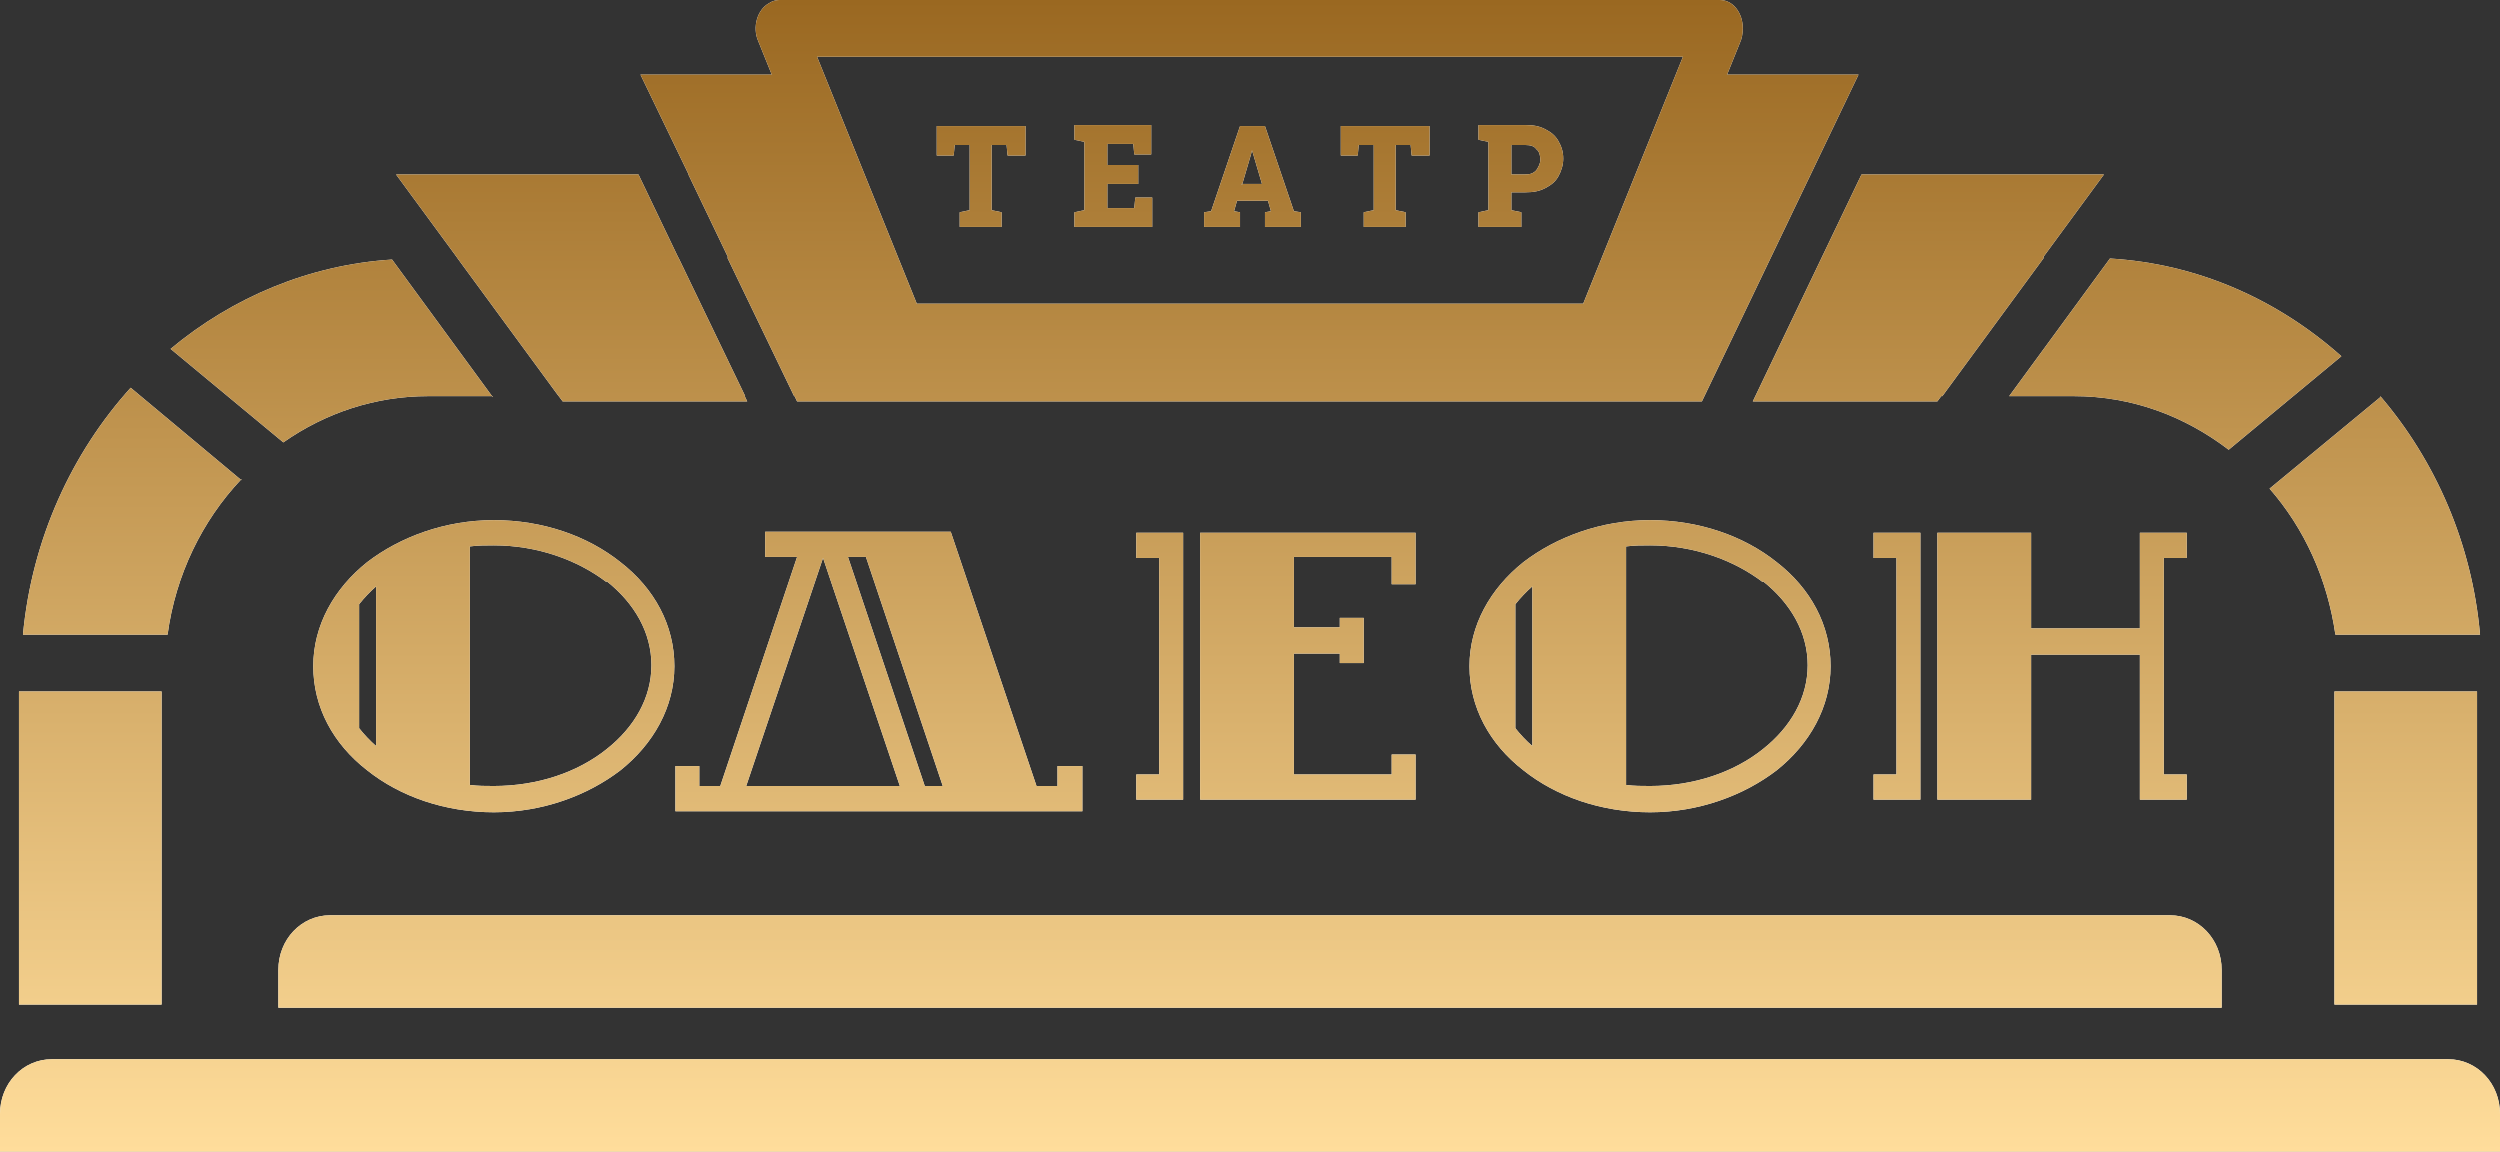
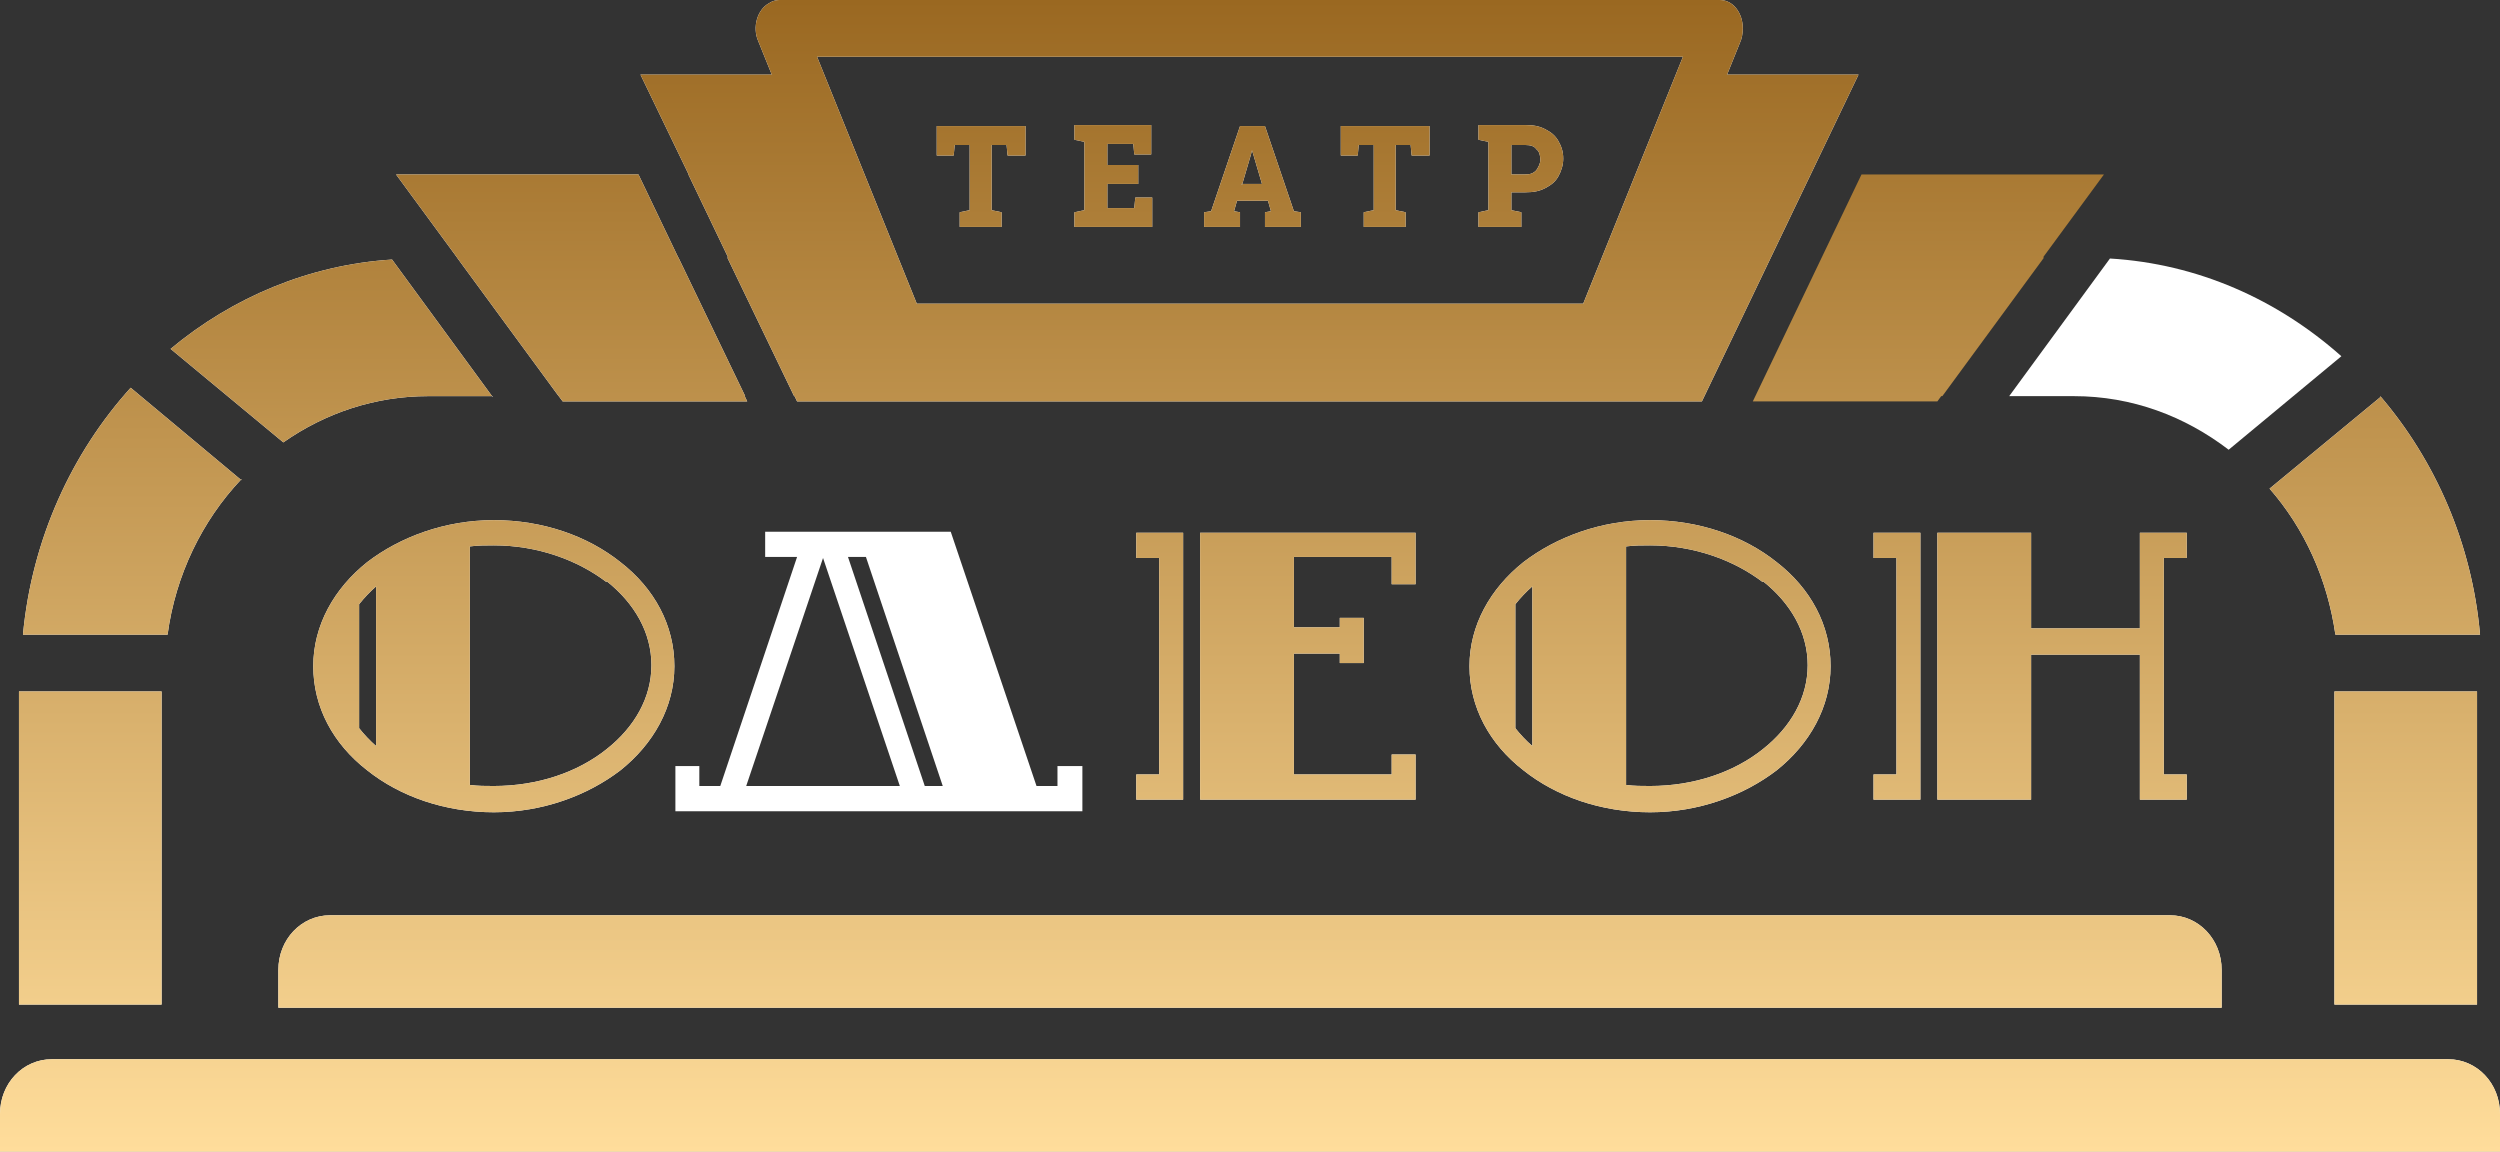
<svg xmlns="http://www.w3.org/2000/svg" viewBox="0 0 89 41" fill="none">
  <rect x="0" y="0" width="89" height="41" fill="#333333" stroke="none" />
  <path d="M34.165 7.557V8.08H35.657V7.557L35.302 7.482V5.162H35.834L35.87 5.537H36.509V4.489H33.348V5.537H33.952L33.988 5.162H34.52V7.482L34.165 7.557Z" fill="white" />
  <path d="M34.165 7.557V8.08H35.657V7.557L35.302 7.482V5.162H35.834L35.87 5.537H36.509V4.489H33.348V5.537H33.952L33.988 5.162H34.52V7.482L34.165 7.557Z" fill="url(#paint0_linear_0_2)" />
  <path d="M38.249 7.557V8.08H41.02V7.033H40.416L40.38 7.407H39.422V6.547H40.522V5.873H39.422V5.125H40.345L40.38 5.499H40.984V4.452H38.249V4.975L38.605 5.05V7.482L38.249 7.557Z" fill="white" />
  <path d="M38.249 7.557V8.08H41.02V7.033H40.416L40.38 7.407H39.422V6.547H40.522V5.873H39.422V5.125H40.345L40.38 5.499H40.984V4.452H38.249V4.975L38.605 5.05V7.482L38.249 7.557Z" fill="url(#paint1_linear_0_2)" />
  <path fill-rule="evenodd" clip-rule="evenodd" d="M42.866 7.557V8.08H44.145V7.557L43.932 7.519L44.038 7.145H45.139L45.246 7.519L45.033 7.557V8.08H46.311V7.557L46.063 7.519L45.033 4.489H44.145L43.115 7.519L42.866 7.557ZM44.227 6.547H44.18L44.216 6.584L44.227 6.547ZM44.227 6.547H44.926L44.606 5.462L44.571 5.349L44.535 5.499L44.227 6.547Z" fill="white" />
  <path fill-rule="evenodd" clip-rule="evenodd" d="M42.866 7.557V8.08H44.145V7.557L43.932 7.519L44.038 7.145H45.139L45.246 7.519L45.033 7.557V8.08H46.311V7.557L46.063 7.519L45.033 4.489H44.145L43.115 7.519L42.866 7.557ZM44.227 6.547H44.18L44.216 6.584L44.227 6.547ZM44.227 6.547H44.926L44.606 5.462L44.571 5.349L44.535 5.499L44.227 6.547Z" fill="url(#paint2_linear_0_2)" />
  <path d="M48.549 7.557V8.08H50.04V7.557L49.685 7.482V5.162H50.218L50.254 5.537H50.893V4.489H47.732V5.537H48.336L48.371 5.162H48.904V7.482L48.549 7.557Z" fill="white" />
  <path d="M48.549 7.557V8.08H50.04V7.557L49.685 7.482V5.162H50.218L50.254 5.537H50.893V4.489H47.732V5.537H48.336L48.371 5.162H48.904V7.482L48.549 7.557Z" fill="url(#paint3_linear_0_2)" />
  <path fill-rule="evenodd" clip-rule="evenodd" d="M52.633 7.557V8.08H54.16V7.557L53.805 7.482V6.846H54.302C54.586 6.846 54.799 6.808 55.012 6.696C55.225 6.584 55.367 6.472 55.474 6.285C55.581 6.098 55.652 5.873 55.652 5.649C55.652 5.387 55.581 5.2 55.474 5.013C55.367 4.826 55.225 4.713 55.012 4.601C54.799 4.489 54.586 4.452 54.302 4.452H52.633V4.975L52.988 5.05V7.482L52.633 7.557ZM54.302 6.21H53.805V5.162H54.302C54.48 5.162 54.622 5.2 54.693 5.312C54.799 5.387 54.835 5.537 54.835 5.686C54.835 5.836 54.764 5.948 54.693 6.06C54.586 6.172 54.48 6.21 54.302 6.21Z" fill="white" />
  <path fill-rule="evenodd" clip-rule="evenodd" d="M52.633 7.557V8.08H54.16V7.557L53.805 7.482V6.846H54.302C54.586 6.846 54.799 6.808 55.012 6.696C55.225 6.584 55.367 6.472 55.474 6.285C55.581 6.098 55.652 5.873 55.652 5.649C55.652 5.387 55.581 5.2 55.474 5.013C55.367 4.826 55.225 4.713 55.012 4.601C54.799 4.489 54.586 4.452 54.302 4.452H52.633V4.975L52.988 5.05V7.482L52.633 7.557ZM54.302 6.21H53.805V5.162H54.302C54.48 5.162 54.622 5.2 54.693 5.312C54.799 5.387 54.835 5.537 54.835 5.686C54.835 5.836 54.764 5.948 54.693 6.06C54.586 6.172 54.48 6.21 54.302 6.21Z" fill="url(#paint4_linear_0_2)" />
  <path fill-rule="evenodd" clip-rule="evenodd" d="M61.227 0C61.689 0 62.044 0.449 62.044 1.01C62.044 1.197 62.009 1.384 61.938 1.534L61.485 2.656H66.164L60.588 14.29H28.376L28.287 14.103H28.27L25.89 9.165H25.921L24.505 6.21H24.515L22.8 2.656H27.474L26.991 1.459C26.778 0.973 26.956 0.337 27.382 0.112C27.488 0.037 27.631 0 27.737 0H61.227ZM59.913 2.02H29.087L32.638 10.811H56.362L59.913 2.02Z" fill="white" />
  <path fill-rule="evenodd" clip-rule="evenodd" d="M61.227 0C61.689 0 62.044 0.449 62.044 1.01C62.044 1.197 62.009 1.384 61.938 1.534L61.485 2.656H66.164L60.588 14.29H28.376L28.287 14.103H28.27L25.89 9.165H25.921L24.505 6.21H24.515L22.8 2.656H27.474L26.991 1.459C26.778 0.973 26.956 0.337 27.382 0.112C27.488 0.037 27.631 0 27.737 0H61.227ZM59.913 2.02H29.087L32.638 10.811H56.362L59.913 2.02Z" fill="url(#paint5_linear_0_2)" />
-   <path d="M74.901 6.21H66.27L62.4 14.29H68.97L69.107 14.103H69.147L72.77 9.165H72.731L74.901 6.21Z" fill="white" />
  <path d="M74.901 6.21H66.27L62.4 14.29H68.97L69.107 14.103H69.147L72.77 9.165H72.731L74.901 6.21Z" fill="url(#paint6_linear_0_2)" />
  <path d="M22.729 6.21H14.099L16.269 9.165H16.266L19.888 14.103H19.893L20.03 14.29H26.601L26.511 14.103H26.529L24.15 9.165H24.145L22.729 6.21Z" fill="white" />
  <path d="M22.729 6.21H14.099L16.269 9.165H16.266L19.888 14.103H19.893L20.03 14.29H26.601L26.511 14.103H26.529L24.15 9.165H24.145L22.729 6.21Z" fill="url(#paint7_linear_0_2)" />
  <path d="M83.353 12.682C81.08 10.662 78.239 9.39 75.114 9.203L71.527 14.103H73.835C75.895 14.103 77.777 14.814 79.34 16.011L83.353 12.682Z" fill="white" />
-   <path d="M83.353 12.682C81.08 10.662 78.239 9.39 75.114 9.203L71.527 14.103H73.835C75.895 14.103 77.777 14.814 79.34 16.011L83.353 12.682Z" fill="url(#paint8_linear_0_2)" />
  <path d="M17.517 14.103H17.544V14.14L17.517 14.103Z" fill="white" />
-   <path d="M17.517 14.103H17.544V14.14L17.517 14.103Z" fill="url(#paint9_linear_0_2)" />
  <path d="M17.517 14.103H15.236C13.354 14.103 11.578 14.702 10.086 15.749L6.073 12.42C8.275 10.587 11.01 9.427 13.957 9.24L17.517 14.103Z" fill="white" />
  <path d="M17.517 14.103H15.236C13.354 14.103 11.578 14.702 10.086 15.749L6.073 12.42C8.275 10.587 11.01 9.427 13.957 9.24L17.517 14.103Z" fill="url(#paint10_linear_0_2)" />
  <path d="M88.29 22.595C88.005 19.34 86.692 16.385 84.738 14.103V14.14L80.796 17.395C82.039 18.817 82.856 20.612 83.14 22.595H88.29Z" fill="white" />
  <path d="M88.29 22.595C88.005 19.34 86.692 16.385 84.738 14.103V14.14L80.796 17.395C82.039 18.817 82.856 20.612 83.14 22.595H88.29Z" fill="url(#paint11_linear_0_2)" />
  <path d="M8.575 17.079L8.595 17.058V17.096L8.575 17.079Z" fill="white" />
  <path d="M8.575 17.079L8.595 17.058V17.096L8.575 17.079Z" fill="url(#paint12_linear_0_2)" />
  <path d="M4.652 13.804L8.575 17.079C7.2 18.536 6.249 20.473 5.966 22.595H0.817C1.136 19.191 2.557 16.123 4.652 13.804Z" fill="white" />
  <path d="M4.652 13.804L8.575 17.079C7.2 18.536 6.249 20.473 5.966 22.595H0.817C1.136 19.191 2.557 16.123 4.652 13.804Z" fill="url(#paint13_linear_0_2)" />
  <path fill-rule="evenodd" clip-rule="evenodd" d="M22.09 20.014C20.918 19.078 19.32 18.517 17.58 18.517C15.84 18.517 14.241 19.116 13.069 20.014C11.897 20.949 11.152 22.258 11.152 23.717C11.152 25.176 11.862 26.485 13.069 27.421C14.241 28.356 15.84 28.917 17.58 28.917C19.32 28.917 20.918 28.319 22.09 27.421C23.262 26.485 24.008 25.176 24.008 23.717C24.008 22.258 23.298 20.949 22.09 20.014ZM13.389 26.56C13.176 26.373 12.963 26.149 12.785 25.924V21.51C12.963 21.286 13.176 21.061 13.389 20.874V26.56ZM17.58 19.415C19.142 19.415 20.563 19.939 21.593 20.724V20.687C22.587 21.473 23.191 22.52 23.191 23.68C23.191 24.839 22.587 25.887 21.593 26.672C20.563 27.495 19.142 27.982 17.58 27.982C17.296 27.982 17.012 27.982 16.727 27.944V19.453C17.012 19.415 17.296 19.415 17.58 19.415Z" fill="white" />
  <path fill-rule="evenodd" clip-rule="evenodd" d="M22.09 20.014C20.918 19.078 19.32 18.517 17.58 18.517C15.84 18.517 14.241 19.116 13.069 20.014C11.897 20.949 11.152 22.258 11.152 23.717C11.152 25.176 11.862 26.485 13.069 27.421C14.241 28.356 15.84 28.917 17.58 28.917C19.32 28.917 20.918 28.319 22.09 27.421C23.262 26.485 24.008 25.176 24.008 23.717C24.008 22.258 23.298 20.949 22.09 20.014ZM13.389 26.56C13.176 26.373 12.963 26.149 12.785 25.924V21.51C12.963 21.286 13.176 21.061 13.389 20.874V26.56ZM17.58 19.415C19.142 19.415 20.563 19.939 21.593 20.724V20.687C22.587 21.473 23.191 22.52 23.191 23.68C23.191 24.839 22.587 25.887 21.593 26.672C20.563 27.495 19.142 27.982 17.58 27.982C17.296 27.982 17.012 27.982 16.727 27.944V19.453C17.012 19.415 17.296 19.415 17.58 19.415Z" fill="url(#paint14_linear_0_2)" />
  <path d="M79.091 34.528V35.875H9.909V34.528C9.909 33.444 10.725 32.583 11.755 32.583H77.245C78.275 32.583 79.091 33.444 79.091 34.528Z" fill="white" />
  <path d="M79.091 34.528V35.875H9.909V34.528C9.909 33.444 10.725 32.583 11.755 32.583H77.245C78.275 32.583 79.091 33.444 79.091 34.528Z" fill="url(#paint15_linear_0_2)" />
  <path fill-rule="evenodd" clip-rule="evenodd" d="M38.533 27.271V28.88H24.044V27.271H24.896V27.982H25.642L28.376 19.827H27.24V18.929H33.846L36.9 27.982H37.646V27.271H38.533ZM30.827 19.827L33.562 27.982H32.922L30.188 19.827H30.827ZM32.034 27.982H26.565L29.3 19.864L32.034 27.982Z" fill="white" />
-   <path fill-rule="evenodd" clip-rule="evenodd" d="M38.533 27.271V28.88H24.044V27.271H24.896V27.982H25.642L28.376 19.827H27.24V18.929H33.846L36.9 27.982H37.646V27.271H38.533ZM30.827 19.827L33.562 27.982H32.922L30.188 19.827H30.827ZM32.034 27.982H26.565L29.3 19.864L32.034 27.982Z" fill="url(#paint16_linear_0_2)" />
  <path d="M42.724 28.468V18.966H50.395V20.799H49.543V19.827H46.063V22.333H47.696V21.996H48.549V23.605H47.696V23.268H46.063V27.57H49.543V26.86H50.395V28.468H42.724Z" fill="white" />
  <path d="M42.724 28.468V18.966H50.395V20.799H49.543V19.827H46.063V22.333H47.696V21.996H48.549V23.605H47.696V23.268H46.063V27.57H49.543V26.86H50.395V28.468H42.724Z" fill="url(#paint17_linear_0_2)" />
  <path d="M41.268 27.57H40.451V28.468H42.12V18.966H40.451V19.864H41.268V27.57Z" fill="white" />
  <path d="M41.268 27.57H40.451V28.468H42.12V18.966H40.451V19.864H41.268V27.57Z" fill="url(#paint18_linear_0_2)" />
  <path fill-rule="evenodd" clip-rule="evenodd" d="M58.742 18.517C60.482 18.517 62.08 19.078 63.252 20.014C64.459 20.949 65.169 22.258 65.169 23.717C65.169 25.176 64.424 26.485 63.252 27.421C62.08 28.319 60.482 28.917 58.742 28.917C57.001 28.917 55.403 28.356 54.231 27.421C53.023 26.485 52.313 25.176 52.313 23.717C52.313 22.258 53.059 20.949 54.231 20.014C55.403 19.116 57.001 18.517 58.742 18.517ZM53.947 25.924C54.124 26.149 54.337 26.373 54.551 26.56V20.874C54.337 21.061 54.124 21.286 53.947 21.51V25.924ZM62.755 20.724C61.725 19.939 60.304 19.415 58.742 19.415C58.457 19.415 58.173 19.415 57.889 19.453V27.944C58.173 27.982 58.457 27.982 58.742 27.982C60.304 27.982 61.725 27.495 62.755 26.672C63.749 25.887 64.353 24.839 64.353 23.68C64.353 22.52 63.749 21.473 62.755 20.687V20.724Z" fill="white" />
  <path fill-rule="evenodd" clip-rule="evenodd" d="M58.742 18.517C60.482 18.517 62.08 19.078 63.252 20.014C64.459 20.949 65.169 22.258 65.169 23.717C65.169 25.176 64.424 26.485 63.252 27.421C62.08 28.319 60.482 28.917 58.742 28.917C57.001 28.917 55.403 28.356 54.231 27.421C53.023 26.485 52.313 25.176 52.313 23.717C52.313 22.258 53.059 20.949 54.231 20.014C55.403 19.116 57.001 18.517 58.742 18.517ZM53.947 25.924C54.124 26.149 54.337 26.373 54.551 26.56V20.874C54.337 21.061 54.124 21.286 53.947 21.51V25.924ZM62.755 20.724C61.725 19.939 60.304 19.415 58.742 19.415C58.457 19.415 58.173 19.415 57.889 19.453V27.944C58.173 27.982 58.457 27.982 58.742 27.982C60.304 27.982 61.725 27.495 62.755 26.672C63.749 25.887 64.353 24.839 64.353 23.68C64.353 22.52 63.749 21.473 62.755 20.687V20.724Z" fill="url(#paint19_linear_0_2)" />
  <path d="M72.308 28.468H68.97V18.966H72.308V22.37H76.179V18.966H77.848V19.864H77.031V27.57H77.848V28.468H76.179V23.306H72.308V28.468Z" fill="white" />
  <path d="M72.308 28.468H68.97V18.966H72.308V22.37H76.179V18.966H77.848V19.864H77.031V27.57H77.848V28.468H76.179V23.306H72.308V28.468Z" fill="url(#paint20_linear_0_2)" />
  <path d="M67.513 27.57H66.697V28.468H68.366V18.966H66.697V19.864H67.513V27.57Z" fill="white" />
  <path d="M67.513 27.57H66.697V28.468H68.366V18.966H66.697V19.864H67.513V27.57Z" fill="url(#paint21_linear_0_2)" />
  <path d="M0 39.653V41H89V39.653C89 38.569 88.183 37.708 87.153 37.708H1.847C0.817 37.708 0 38.569 0 39.653Z" fill="white" />
  <path d="M0 39.653V41H89V39.653C89 38.569 88.183 37.708 87.153 37.708H1.847C0.817 37.708 0 38.569 0 39.653Z" fill="url(#paint22_linear_0_2)" />
  <path d="M5.753 24.615H0.675V35.763H5.753V24.615Z" fill="white" />
  <path d="M5.753 24.615H0.675V35.763H5.753V24.615Z" fill="url(#paint23_linear_0_2)" />
  <path d="M88.183 24.615H83.105V35.763H88.183V24.615Z" fill="white" />
  <path d="M88.183 24.615H83.105V35.763H88.183V24.615Z" fill="url(#paint24_linear_0_2)" />
  <defs>
    <linearGradient id="paint0_linear_0_2" x1="178" y1="164" x2="178" y2="0" gradientUnits="userSpaceOnUse">
      <stop stop-color="#9A6821" />
      <stop offset="0.303" stop-color="#FFDD9B" />
      <stop offset="0.75" stop-color="#FFDD9B" />
      <stop offset="1" stop-color="#9A6821" />
    </linearGradient>
    <linearGradient id="paint1_linear_0_2" x1="178" y1="164" x2="178" y2="0" gradientUnits="userSpaceOnUse">
      <stop stop-color="#9A6821" />
      <stop offset="0.303" stop-color="#FFDD9B" />
      <stop offset="0.75" stop-color="#FFDD9B" />
      <stop offset="1" stop-color="#9A6821" />
    </linearGradient>
    <linearGradient id="paint2_linear_0_2" x1="178" y1="164" x2="178" y2="0" gradientUnits="userSpaceOnUse">
      <stop stop-color="#9A6821" />
      <stop offset="0.303" stop-color="#FFDD9B" />
      <stop offset="0.75" stop-color="#FFDD9B" />
      <stop offset="1" stop-color="#9A6821" />
    </linearGradient>
    <linearGradient id="paint3_linear_0_2" x1="178" y1="164" x2="178" y2="0" gradientUnits="userSpaceOnUse">
      <stop stop-color="#9A6821" />
      <stop offset="0.303" stop-color="#FFDD9B" />
      <stop offset="0.75" stop-color="#FFDD9B" />
      <stop offset="1" stop-color="#9A6821" />
    </linearGradient>
    <linearGradient id="paint4_linear_0_2" x1="178" y1="164" x2="178" y2="0" gradientUnits="userSpaceOnUse">
      <stop stop-color="#9A6821" />
      <stop offset="0.303" stop-color="#FFDD9B" />
      <stop offset="0.75" stop-color="#FFDD9B" />
      <stop offset="1" stop-color="#9A6821" />
    </linearGradient>
    <linearGradient id="paint5_linear_0_2" x1="178" y1="164" x2="178" y2="0" gradientUnits="userSpaceOnUse">
      <stop stop-color="#9A6821" />
      <stop offset="0.303" stop-color="#FFDD9B" />
      <stop offset="0.75" stop-color="#FFDD9B" />
      <stop offset="1" stop-color="#9A6821" />
    </linearGradient>
    <linearGradient id="paint6_linear_0_2" x1="178" y1="164" x2="178" y2="0" gradientUnits="userSpaceOnUse">
      <stop stop-color="#9A6821" />
      <stop offset="0.303" stop-color="#FFDD9B" />
      <stop offset="0.75" stop-color="#FFDD9B" />
      <stop offset="1" stop-color="#9A6821" />
    </linearGradient>
    <linearGradient id="paint7_linear_0_2" x1="178" y1="164" x2="178" y2="0" gradientUnits="userSpaceOnUse">
      <stop stop-color="#9A6821" />
      <stop offset="0.303" stop-color="#FFDD9B" />
      <stop offset="0.75" stop-color="#FFDD9B" />
      <stop offset="1" stop-color="#9A6821" />
    </linearGradient>
    <linearGradient id="paint8_linear_0_2" x1="178" y1="164" x2="178" y2="0" gradientUnits="userSpaceOnUse">
      <stop stop-color="#9A6821" />
      <stop offset="0.303" stop-color="#FFDD9B" />
      <stop offset="0.75" stop-color="#FFDD9B" />
      <stop offset="1" stop-color="#9A6821" />
    </linearGradient>
    <linearGradient id="paint9_linear_0_2" x1="178" y1="164" x2="178" y2="0" gradientUnits="userSpaceOnUse">
      <stop stop-color="#9A6821" />
      <stop offset="0.303" stop-color="#FFDD9B" />
      <stop offset="0.75" stop-color="#FFDD9B" />
      <stop offset="1" stop-color="#9A6821" />
    </linearGradient>
    <linearGradient id="paint10_linear_0_2" x1="178" y1="164" x2="178" y2="0" gradientUnits="userSpaceOnUse">
      <stop stop-color="#9A6821" />
      <stop offset="0.303" stop-color="#FFDD9B" />
      <stop offset="0.75" stop-color="#FFDD9B" />
      <stop offset="1" stop-color="#9A6821" />
    </linearGradient>
    <linearGradient id="paint11_linear_0_2" x1="178" y1="164" x2="178" y2="0" gradientUnits="userSpaceOnUse">
      <stop stop-color="#9A6821" />
      <stop offset="0.303" stop-color="#FFDD9B" />
      <stop offset="0.75" stop-color="#FFDD9B" />
      <stop offset="1" stop-color="#9A6821" />
    </linearGradient>
    <linearGradient id="paint12_linear_0_2" x1="178" y1="164" x2="178" y2="0" gradientUnits="userSpaceOnUse">
      <stop stop-color="#9A6821" />
      <stop offset="0.303" stop-color="#FFDD9B" />
      <stop offset="0.75" stop-color="#FFDD9B" />
      <stop offset="1" stop-color="#9A6821" />
    </linearGradient>
    <linearGradient id="paint13_linear_0_2" x1="178" y1="164" x2="178" y2="0" gradientUnits="userSpaceOnUse">
      <stop stop-color="#9A6821" />
      <stop offset="0.303" stop-color="#FFDD9B" />
      <stop offset="0.75" stop-color="#FFDD9B" />
      <stop offset="1" stop-color="#9A6821" />
    </linearGradient>
    <linearGradient id="paint14_linear_0_2" x1="178" y1="164" x2="178" y2="0" gradientUnits="userSpaceOnUse">
      <stop stop-color="#9A6821" />
      <stop offset="0.303" stop-color="#FFDD9B" />
      <stop offset="0.75" stop-color="#FFDD9B" />
      <stop offset="1" stop-color="#9A6821" />
    </linearGradient>
    <linearGradient id="paint15_linear_0_2" x1="178" y1="164" x2="178" y2="0" gradientUnits="userSpaceOnUse">
      <stop stop-color="#9A6821" />
      <stop offset="0.303" stop-color="#FFDD9B" />
      <stop offset="0.75" stop-color="#FFDD9B" />
      <stop offset="1" stop-color="#9A6821" />
    </linearGradient>
    <linearGradient id="paint16_linear_0_2" x1="178" y1="164" x2="178" y2="0" gradientUnits="userSpaceOnUse">
      <stop stop-color="#9A6821" />
      <stop offset="0.303" stop-color="#FFDD9B" />
      <stop offset="0.75" stop-color="#FFDD9B" />
      <stop offset="1" stop-color="#9A6821" />
    </linearGradient>
    <linearGradient id="paint17_linear_0_2" x1="178" y1="164" x2="178" y2="0" gradientUnits="userSpaceOnUse">
      <stop stop-color="#9A6821" />
      <stop offset="0.303" stop-color="#FFDD9B" />
      <stop offset="0.75" stop-color="#FFDD9B" />
      <stop offset="1" stop-color="#9A6821" />
    </linearGradient>
    <linearGradient id="paint18_linear_0_2" x1="178" y1="164" x2="178" y2="0" gradientUnits="userSpaceOnUse">
      <stop stop-color="#9A6821" />
      <stop offset="0.303" stop-color="#FFDD9B" />
      <stop offset="0.75" stop-color="#FFDD9B" />
      <stop offset="1" stop-color="#9A6821" />
    </linearGradient>
    <linearGradient id="paint19_linear_0_2" x1="178" y1="164" x2="178" y2="0" gradientUnits="userSpaceOnUse">
      <stop stop-color="#9A6821" />
      <stop offset="0.303" stop-color="#FFDD9B" />
      <stop offset="0.75" stop-color="#FFDD9B" />
      <stop offset="1" stop-color="#9A6821" />
    </linearGradient>
    <linearGradient id="paint20_linear_0_2" x1="178" y1="164" x2="178" y2="0" gradientUnits="userSpaceOnUse">
      <stop stop-color="#9A6821" />
      <stop offset="0.303" stop-color="#FFDD9B" />
      <stop offset="0.75" stop-color="#FFDD9B" />
      <stop offset="1" stop-color="#9A6821" />
    </linearGradient>
    <linearGradient id="paint21_linear_0_2" x1="178" y1="164" x2="178" y2="0" gradientUnits="userSpaceOnUse">
      <stop stop-color="#9A6821" />
      <stop offset="0.303" stop-color="#FFDD9B" />
      <stop offset="0.75" stop-color="#FFDD9B" />
      <stop offset="1" stop-color="#9A6821" />
    </linearGradient>
    <linearGradient id="paint22_linear_0_2" x1="178" y1="164" x2="178" y2="0" gradientUnits="userSpaceOnUse">
      <stop stop-color="#9A6821" />
      <stop offset="0.303" stop-color="#FFDD9B" />
      <stop offset="0.75" stop-color="#FFDD9B" />
      <stop offset="1" stop-color="#9A6821" />
    </linearGradient>
    <linearGradient id="paint23_linear_0_2" x1="178" y1="164" x2="178" y2="0" gradientUnits="userSpaceOnUse">
      <stop stop-color="#9A6821" />
      <stop offset="0.303" stop-color="#FFDD9B" />
      <stop offset="0.75" stop-color="#FFDD9B" />
      <stop offset="1" stop-color="#9A6821" />
    </linearGradient>
    <linearGradient id="paint24_linear_0_2" x1="178" y1="164" x2="178" y2="0" gradientUnits="userSpaceOnUse">
      <stop stop-color="#9A6821" />
      <stop offset="0.303" stop-color="#FFDD9B" />
      <stop offset="0.75" stop-color="#FFDD9B" />
      <stop offset="1" stop-color="#9A6821" />
    </linearGradient>
  </defs>
</svg>